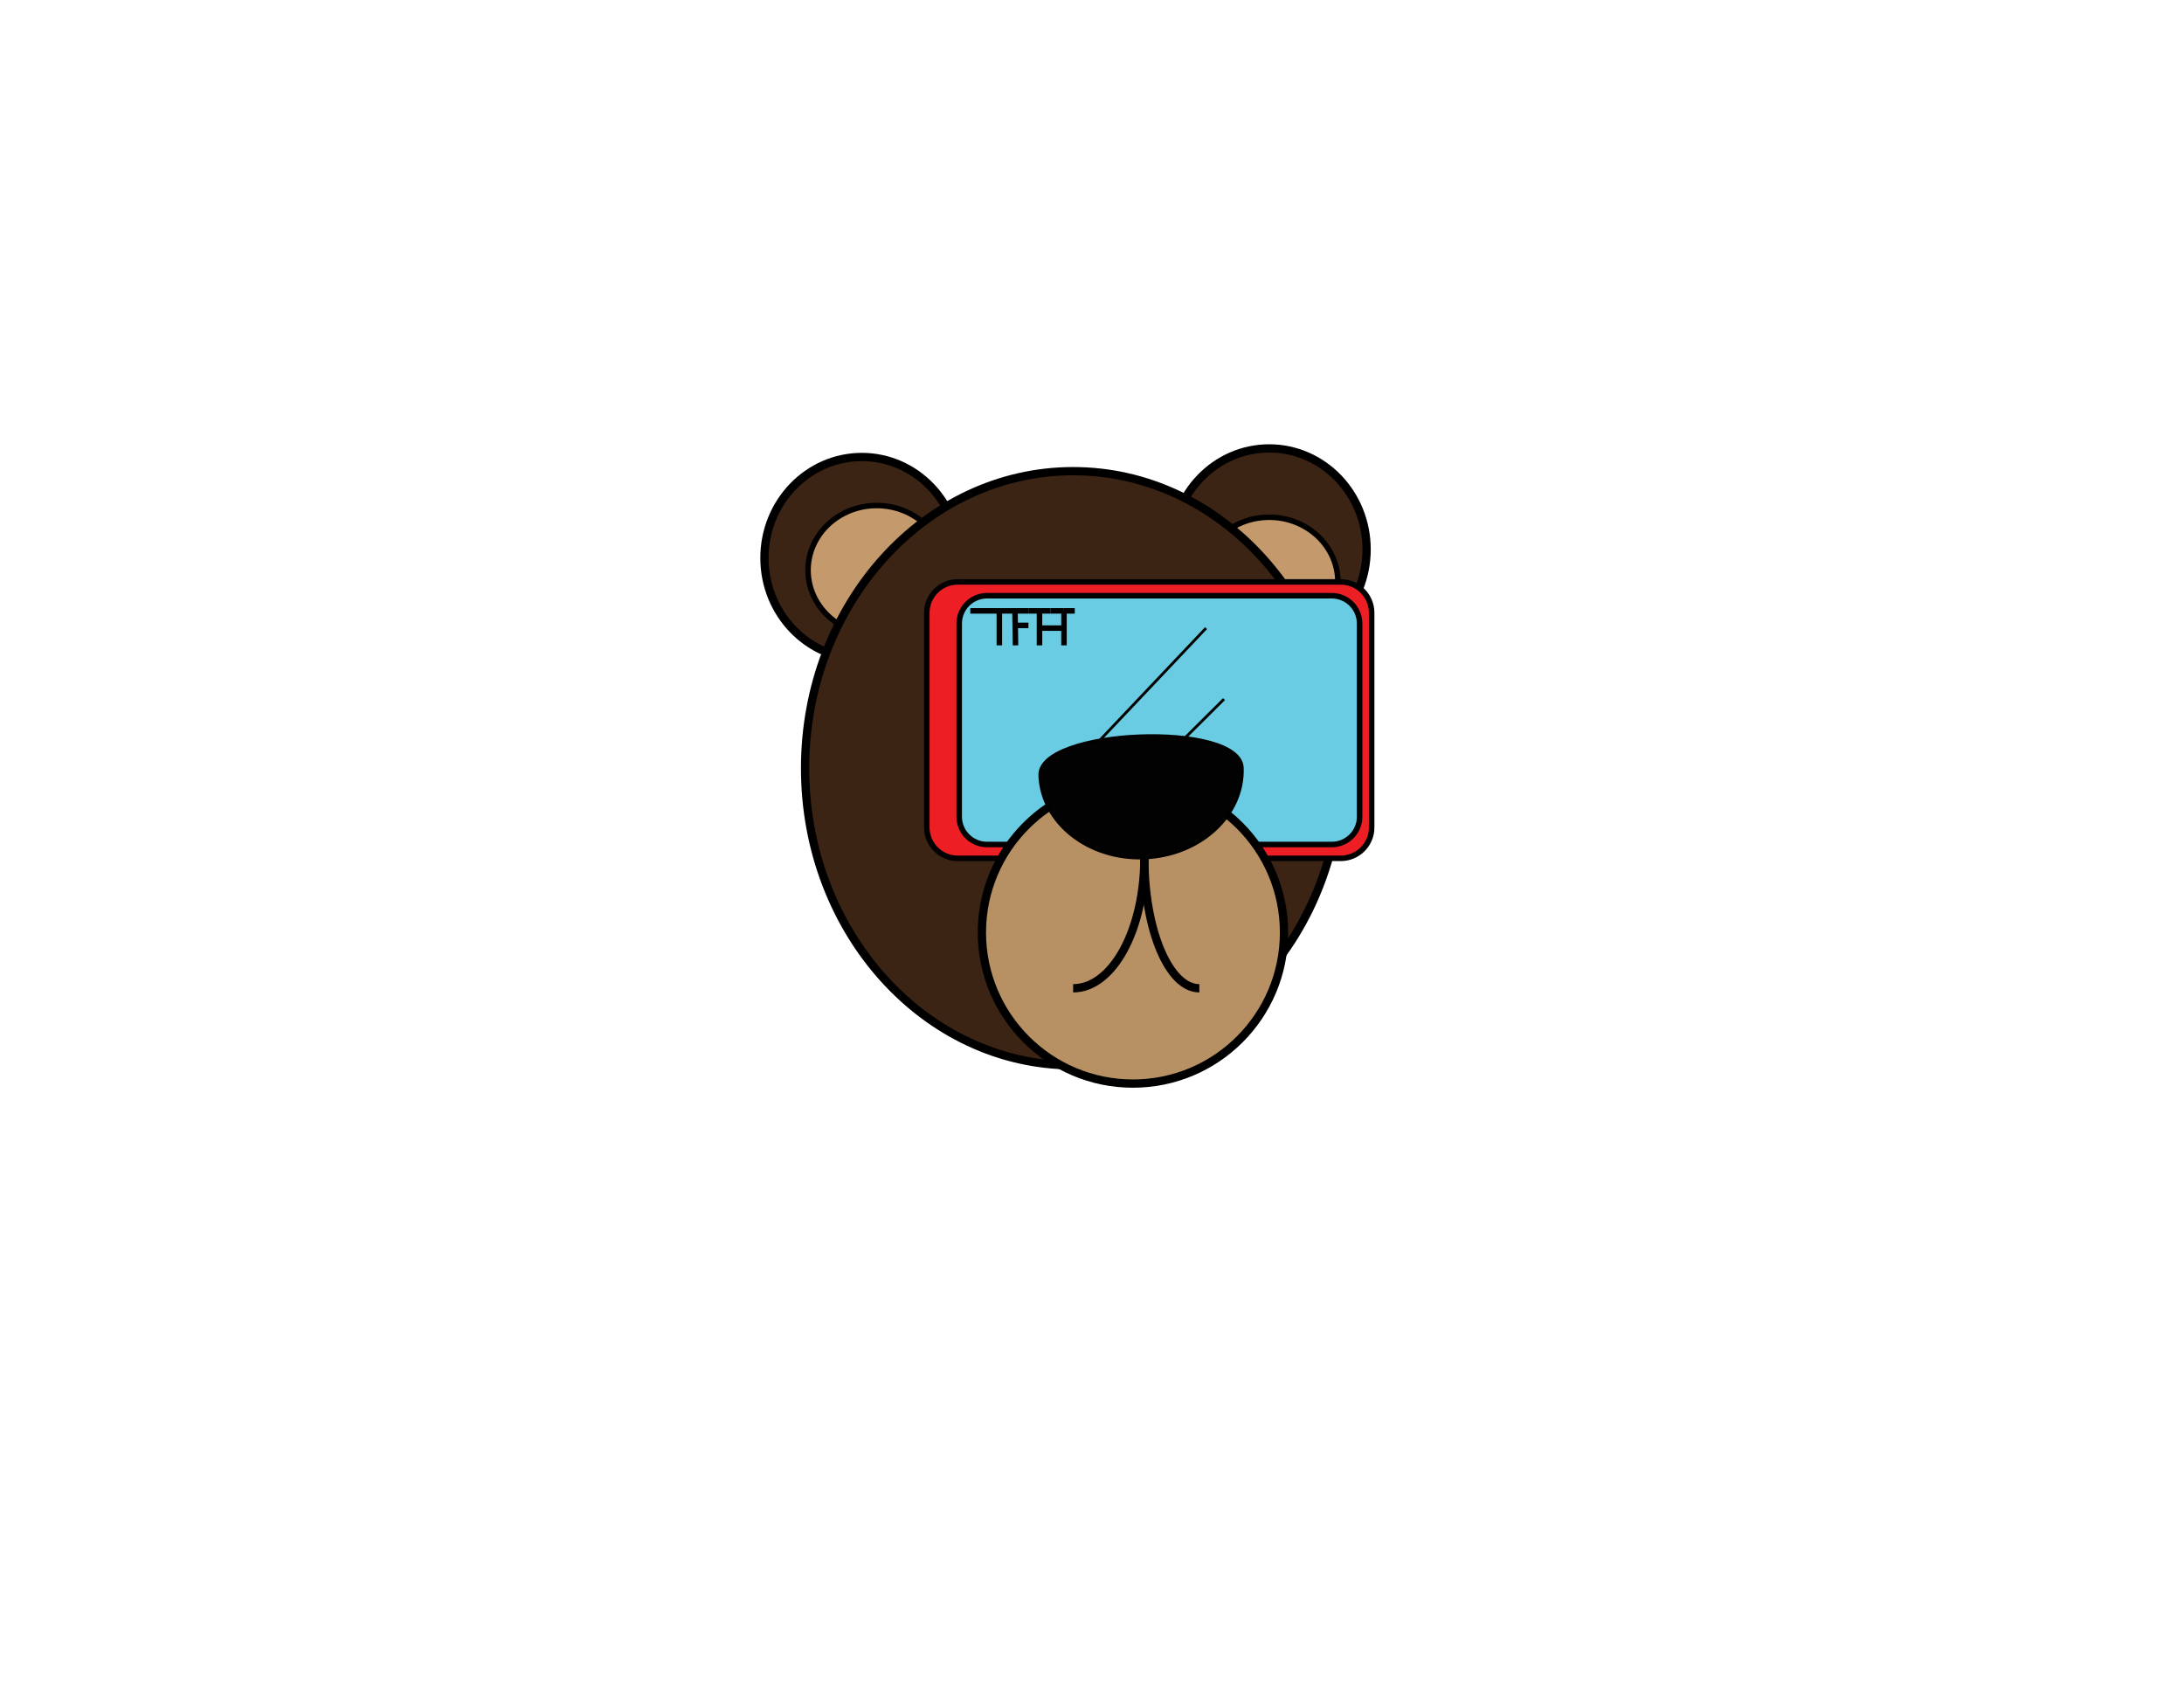
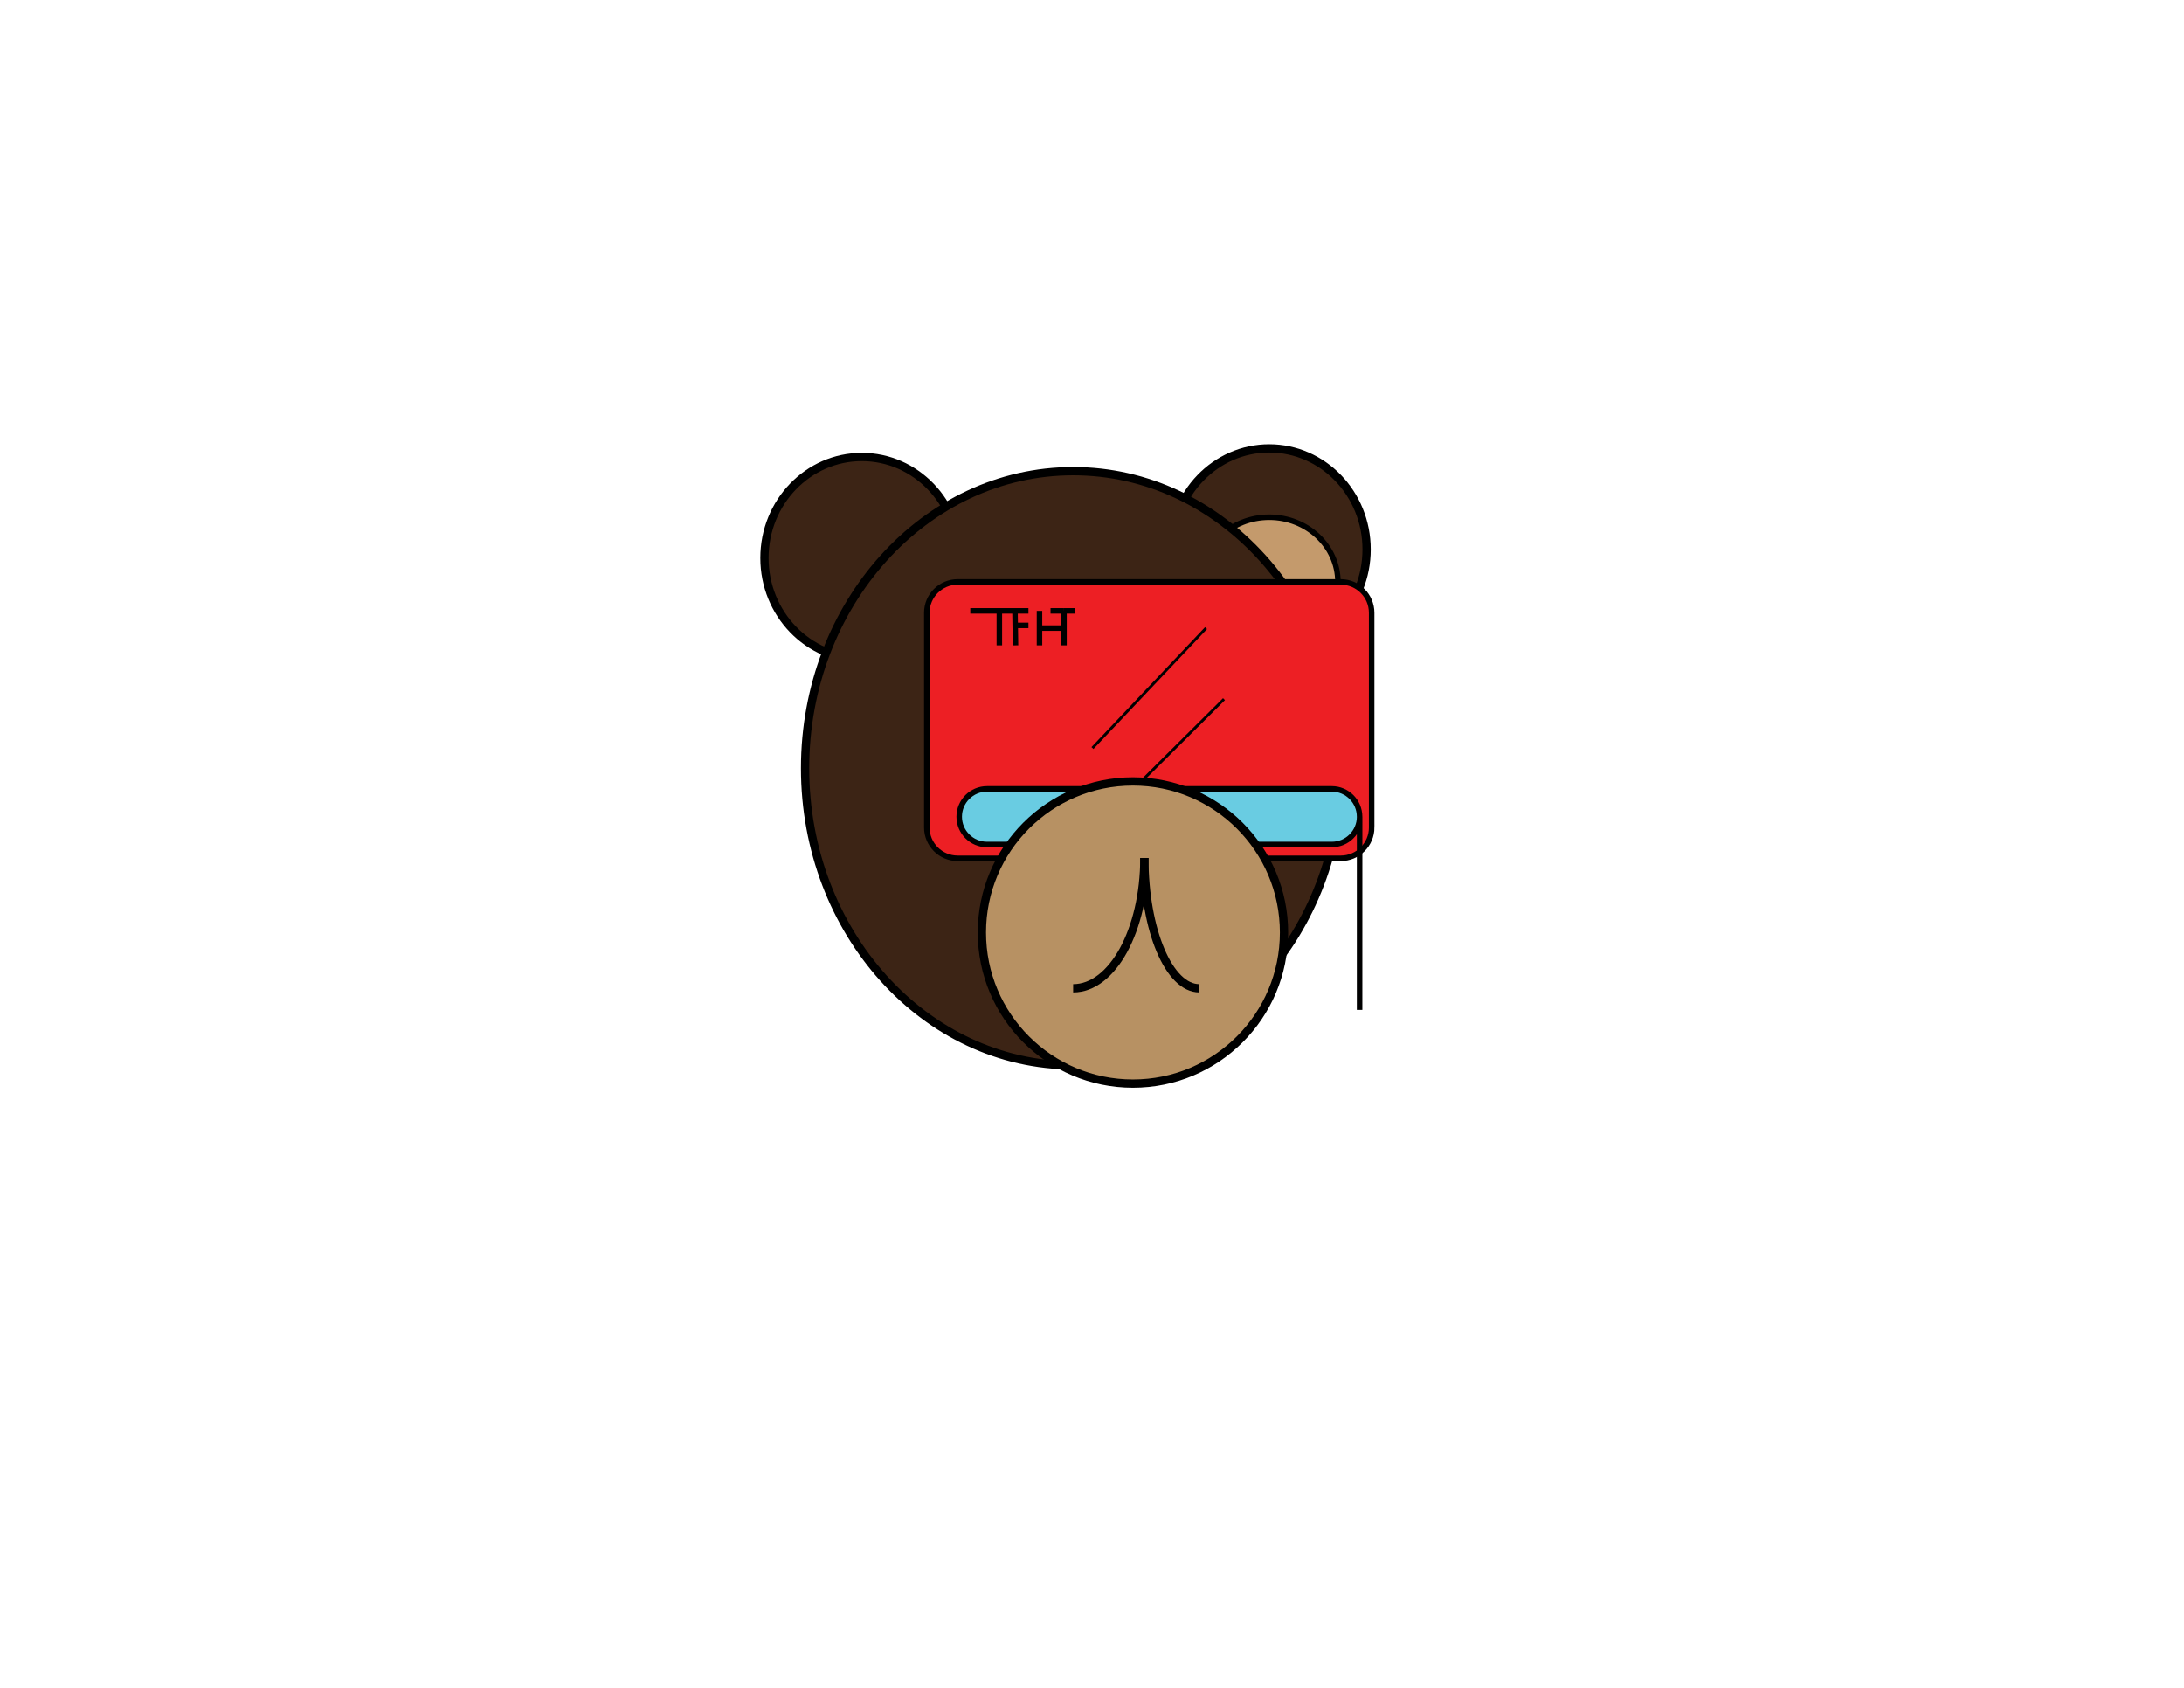
<svg xmlns="http://www.w3.org/2000/svg" enable-background="new 0 0 792 612" xml:space="preserve" version="1.1" y="0px" x="0px" viewBox="0 0 792 612">
  <g id="glasses" stroke="#000000" stroke-miterlimit="10">
    <g>
      <ellipse rx="35.312" cy="202.32" ry="36.62" cx="312.53" stroke-width="3" fill="#3C2415" />
-       <ellipse rx="24.906" cy="206.75" ry="23.451" cx="317.93" stroke-width="2" fill="#C49A6C" />
      <ellipse rx="35.313" cy="199.21" ry="36.621" cx="460.27" stroke-width="3" fill="#3C2415" />
      <ellipse rx="24.906" cy="211" ry="23.453" cx="460.27" stroke-width="2" fill="#C49A6C" />
      <ellipse rx="97.208" cy="278.56" ry="107.72" cx="389.16" stroke-width="3" fill="#3C2415" />
      <g stroke-width="2">
        <path d="m497.42 300.02c0 6.188-5.018 11.203-11.203 11.203h-138.92c-6.186 0-11.203-5.016-11.203-11.203v-77.82c0-6.188 5.018-11.203 11.203-11.203h138.91c6.186 0 11.203 5.016 11.203 11.203v77.82z" fill="#ED1F24" />
-         <path d="m493.05 296.13c0 5.568-4.516 10.082-10.084 10.082h-125.04c-5.568 0-10.084-4.514-10.084-10.082v-70.042c0-5.569 4.516-10.084 10.084-10.084h125.03c5.568 0 10.084 4.515 10.084 10.084v70.04z" fill="#69CCE2" />
+         <path d="m493.05 296.13c0 5.568-4.516 10.082-10.084 10.082h-125.04c-5.568 0-10.084-4.514-10.084-10.082c0-5.569 4.516-10.084 10.084-10.084h125.03c5.568 0 10.084 4.515 10.084 10.084v70.04z" fill="#69CCE2" />
      </g>
      <line y2="271.24" x2="396.16" y1="227.75" x1="437.35" fill="none" />
      <line y2="288.98" x2="408.17" y1="253.5" x1="443.87" fill="none" />
      <circle r="54.78" cy="338.12" cx="410.85" stroke-width="3" fill="#B79163" />
-       <path d="m377.06 281.19c-0.664-17.29 72.779-20.112 73.445-2.822 0.662 17.289-15.24 31.938-35.52 32.717-20.28 0.78-37.26-12.61-37.92-29.9z" fill="#020202" />
      <path stroke-width="3" d="m414.99 311.09c0 26.121-11.553 47.258-25.828 47.258" fill="none" />
      <path stroke-width="3" d="m414.99 311.09c0 26.121 8.918 47.258 19.939 47.258" fill="none" />
    </g>
    <g stroke-width="2" fill="none">
      <line y2="221.5" x1="351.86" x2="372.95" y1="221.5" />
      <line y2="234" x1="362.4" x2="362.4" y1="221.5" />
      <line y2="234" x1="368.07" x2="368.26" y1="221.5" />
-       <line y2="221.5" x1="372.95" x2="380.96" y1="221.5" />
      <line y2="226.77" x1="368.26" x2="372.95" y1="226.77" />
      <line y2="234" x1="376.96" x2="376.96" y1="221.5" />
      <line y2="221.5" x1="380.96" x2="385.84" y1="221.5" />
      <line y2="234" x1="385.84" x2="385.84" y1="221.5" />
      <line y2="227.75" x1="376.96" x2="385.84" y1="227.75" />
      <line y2="221.5" x1="385.84" x2="389.75" y1="221.5" />
    </g>
  </g>
</svg>